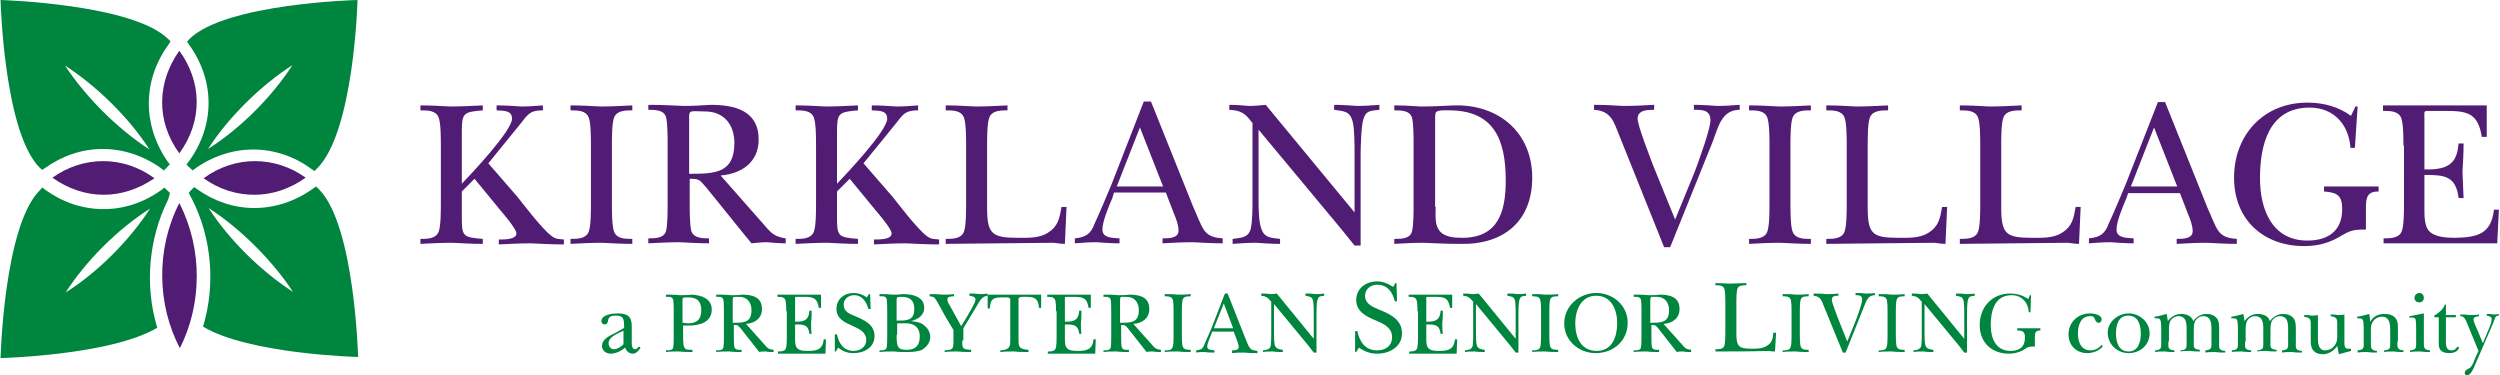
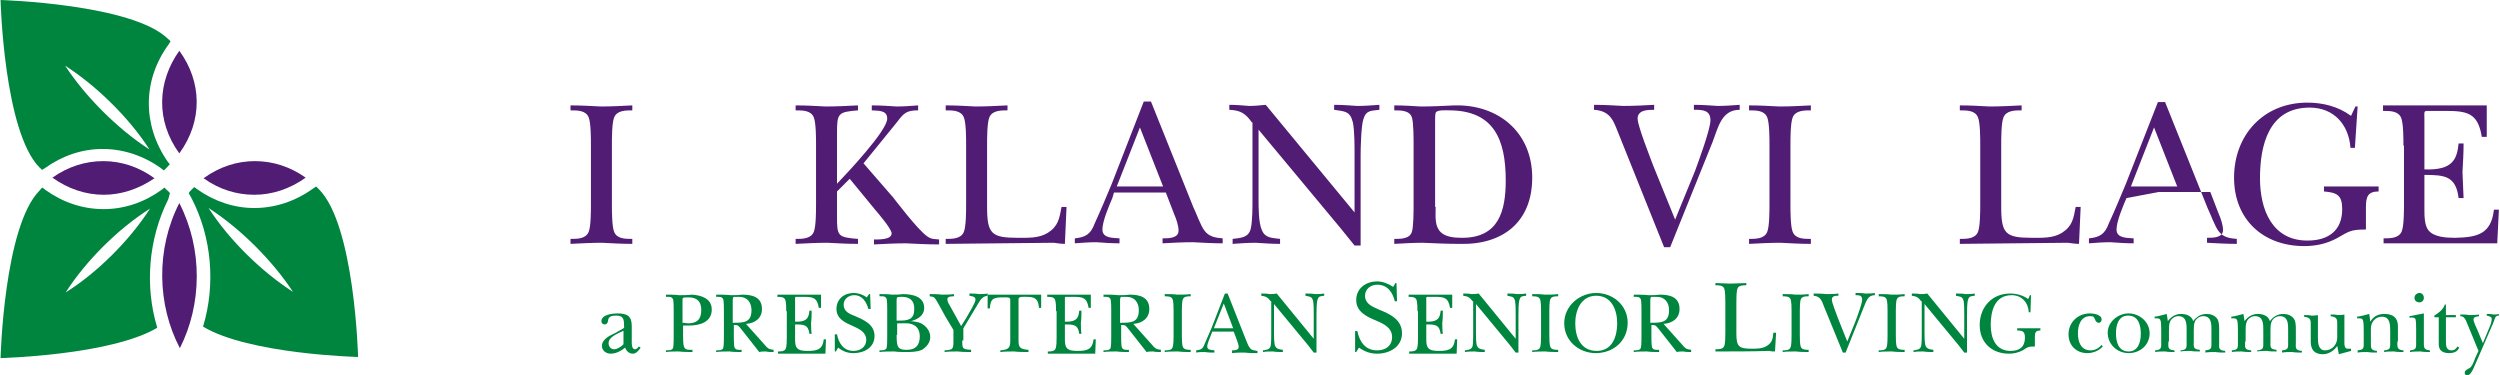
<svg xmlns="http://www.w3.org/2000/svg" version="1.1" id="Layer_1" x="0px" y="0px" viewBox="74.9 87.5 453.1 68" enable-background="new 74.9 87.5 453.1 68" xml:space="preserve">
  <path fill="#00853F" d="M128,140.4c-5.6-3.6-11.5-9.3-15.3-15.2C118.6,129,124.4,134.9,128,140.4 M139.8,152.2  c0,0-0.6-23.9-7.1-30.4c-0.2-0.2-0.3-0.3-0.5-0.5l-0.6,0.4c-3.2,2.3-6.9,3.5-10.6,3.5c-3.7,0-7.3-1.2-10.5-3.5l-0.4-0.3  c-0.2,0.2-0.3,0.3-0.5,0.5c-0.2,0.2-0.4,0.4-0.5,0.6l0.5,0.9c3.7,7.1,4.4,15.7,2.1,23.3C120,151.7,139.8,152.2,139.8,152.2" />
  <path fill="#00853F" d="M102.1,125.3c-3.8,5.9-9.7,11.7-15.3,15.2C90.4,134.9,96.1,129.1,102.1,125.3 M105.7,122.5  c-0.2-0.2-0.3-0.4-0.5-0.5c-0.2-0.2-0.4-0.4-0.5-0.5l-0.5,0.4c-3.2,2.3-6.8,3.5-10.5,3.5c-3.8,0-7.4-1.2-10.6-3.5l-0.5-0.4  c-0.2,0.1-0.3,0.3-0.5,0.5c-6.5,6.5-7.1,30.4-7.1,30.4s20-0.5,28.4-5.5c-2.3-7.6-1.6-16.1,2-23.3L105.7,122.5z" />
  <path fill="#00853F" d="M102,114.6c-5.9-3.8-11.7-9.7-15.3-15.2C92.3,103,98.2,108.7,102,114.6 M105.5,95.5l0.3-0.5  c-0.1-0.1-0.2-0.3-0.4-0.4C99,88.2,75,87.5,75,87.5s0.6,23.9,7.1,30.4c0.1,0.1,0.3,0.2,0.4,0.4L83,118c3.2-2.3,6.8-3.5,10.5-3.5  c3.7,0,7.4,1.2,10.6,3.5l0.5,0.4c0.2-0.2,0.4-0.4,0.6-0.6c0.2-0.2,0.3-0.4,0.5-0.5l-0.4-0.5C100.7,110.2,100.7,102,105.5,95.5" />
-   <path fill="#00853F" d="M127.9,99.3c-3.6,5.6-9.3,11.4-15.3,15.2C116.4,108.6,122.3,102.9,127.9,99.3 M139.7,87.5  c0,0-24,0.6-30.5,7.1c-0.1,0.1-0.2,0.3-0.4,0.4l0.3,0.5c4.8,6.6,4.8,14.7,0,21.3l-0.4,0.5c0.2,0.2,0.3,0.4,0.5,0.5  c0.2,0.2,0.4,0.4,0.6,0.6l0.4-0.3c3.2-2.3,6.9-3.5,10.6-3.5c3.7,0,7.4,1.2,10.5,3.5l0.6,0.4c0.1-0.1,0.3-0.3,0.4-0.4  C139.1,111.5,139.7,87.5,139.7,87.5" />
  <path fill="#511C74" d="M93.6,116.7c-3.2,0-6.4,1-9.2,3c2.8,2,6,3.1,9.3,3.1c3.1,0,6.3-1,9.2-3C100,117.7,96.8,116.7,93.6,116.7" />
  <path fill="#511C74" d="M121,122.8c3.3,0,6.5-1.1,9.3-3.1c-2.8-2-6-3-9.2-3c-3.2,0-6.4,1-9.3,3.1C114.7,121.9,117.9,122.8,121,122.8  " />
  <path fill="#511C74" d="M107.4,115.3c4.3-5.9,4.1-13,0-18.6C103.4,102.3,103.1,109.4,107.4,115.3" />
  <path fill="#511C74" d="M107.5,150.6c4-7.9,4.2-17.9-0.1-26.3C103.1,132.7,103.4,142.8,107.5,150.6" />
  <g>
-     <path fill="#511C74" d="M158.6,122.2v4.5c0,3.6,0.1,3.8,3.8,4.1v0.9c-1.9,0-3.7-0.1-5.5-0.2c-1.9,0-3.8,0.1-5.8,0.2v-0.9   c1.2,0,2.8,0,3.3-1.3c0.4-1,0.4-3.8,0.4-5v-10.7c0-1.2,0-4-0.4-5c-0.5-1.3-2-1.3-3.3-1.3v-0.9c1.8,0,3.6,0.1,5.4,0.2   c2,0,3.9-0.1,5.9-0.2v0.9c-3.6,0.3-3.8,0.5-3.8,4.1v9.2c1.8-1.9,9.1-9.6,9.1-11.8c0-1.6-1.7-1.4-2.8-1.5v-0.9c1.5,0,3,0.1,4.5,0.2   c1.3,0,2.6-0.1,3.9-0.2v0.9c-2.1,0-2.6,0.5-3.8,2.1l-6.1,7.5l5.3,6.1c0.5,0.6,4.4,5.8,6.2,7.1c0.8,0.6,1.3,0.5,2.2,0.6v0.9   c-2,0-4-0.1-6-0.2c-1.9,0-3.8,0.1-5.8,0.2v-0.9c0.7,0,3.2,0.1,3.2-1.1c0-0.8-2.4-3.6-3-4.3l-4.6-5.6L158.6,122.2z" />
    <path fill="#511C74" d="M182,113.8c0-1.2,0-4-0.4-5c-0.5-1.3-2-1.3-3.3-1.3v-0.9c1.8,0,3.6,0.1,5.5,0.2c1.9,0,3.8-0.1,5.7-0.2v0.9   c-1.2,0-2.8,0-3.3,1.3c-0.4,1-0.4,3.8-0.4,5v10.7c0,1.2,0,4,0.4,5c0.5,1.3,2,1.3,3.3,1.3v0.9c-1.8,0-3.6-0.1-5.5-0.2   c-1.9,0-3.8,0.1-5.7,0.2v-0.9c1.2,0,2.8,0,3.3-1.3c0.4-1,0.4-3.8,0.4-5V113.8z" />
-     <path fill="#511C74" d="M213.6,128.5c1.2,1.4,1.8,1.9,3.7,2.2v0.9c-1.1,0-2.3-0.1-3.4-0.2c-0.9,0-1.9,0.1-2.8,0.2l-1.8-2.2   l-6.3-7.8c-1.3-1.4-1.1-1.7-3.1-1.7v4.5c0,1.2,0,4,0.3,5c0.5,1.3,2,1.3,3.2,1.3v0.9c-1.7,0-3.5-0.1-5.3-0.2c-1.9,0-3.8,0.1-5.7,0.2   v-0.9c1.2,0,2.8,0,3.2-1.3c0.3-1,0.3-3.8,0.3-5v-10.7c0-1.2,0-4-0.3-5c-0.4-1.3-2-1.3-3.2-1.3v-0.9c2.2,0,4.4,0.1,6.5,0.2   c1.6,0,3.2-0.1,4.8-0.2c4.3,0,8.7,1,8.7,6.3c0,4.1-3.1,6.2-6.9,6.5L213.6,128.5z M199.8,119c4.7,0,8.2-0.1,8.2-5.6   c0-3.3-1.9-5.7-5.3-5.7c-0.5,0-2.1-0.1-2.5,0c-0.5,0.2-0.4,0.9-0.4,1.4V119z" />
    <path fill="#511C74" d="M226.6,122.2v4.5c0,3.6,0.1,3.8,3.8,4.1v0.9c-1.9,0-3.7-0.1-5.5-0.2c-1.9,0-3.8,0.1-5.8,0.2v-0.9   c1.2,0,2.8,0,3.3-1.3c0.4-1,0.4-3.8,0.4-5v-10.7c0-1.2,0-4-0.4-5c-0.5-1.3-2-1.3-3.3-1.3v-0.9c1.8,0,3.6,0.1,5.4,0.2   c2,0,3.9-0.1,5.9-0.2v0.9c-3.6,0.3-3.8,0.5-3.8,4.1v9.2c1.8-1.9,9.1-9.6,9.1-11.8c0-1.6-1.7-1.4-2.8-1.5v-0.9c1.5,0,3,0.1,4.5,0.2   c1.3,0,2.6-0.1,3.9-0.2v0.9c-2.1,0-2.6,0.5-3.8,2.1l-6.1,7.5l5.3,6.1c0.5,0.6,4.4,5.8,6.2,7.1c0.8,0.6,1.3,0.5,2.2,0.6v0.9   c-2,0-4-0.1-6-0.2c-1.9,0-3.8,0.1-5.8,0.2v-0.9c0.7,0,3.2,0.1,3.2-1.1c0-0.8-2.4-3.6-3-4.3l-4.6-5.6L226.6,122.2z" />
    <path fill="#511C74" d="M250,113.8c0-1.2,0-4-0.4-5c-0.5-1.3-2-1.3-3.3-1.3v-0.9c1.8,0,3.6,0.1,5.4,0.2c1.9,0,3.8-0.1,5.8-0.2v0.9   c-1.2,0-2.8,0-3.3,1.3c-0.4,1-0.4,3.8-0.4,5V125c0,4.9,0.8,5.6,5.6,5.6c1.8,0,3.8,0.1,5.4-0.9c1.9-1.2,2.1-2.6,2.5-4.7h0.9   l-0.3,6.7c-0.6,0-1.3-0.1-2-0.2c-6.5,0.1-13.1,0.1-19.6,0.2v-0.9c1.2,0,2.8,0,3.3-1.3c0.4-1,0.4-3.8,0.4-5V113.8z" />
    <path fill="#511C74" d="M276.5,123.4c-0.6,1.4-1.8,4.2-1.8,5.7c0,1.6,1.9,1.5,3.1,1.6v0.9c-1.4,0-2.8-0.1-4.2-0.2   c-1.3,0-2.6,0.1-3.9,0.2v-0.9c2-0.2,2.9-0.8,3.6-2.7c1.1-2.4,2.1-4.8,3.1-7.2l5.8-14.9h1.3l7.7,19.2c0.5,1,1.3,3.3,2,4.2   c0.8,1.1,2,1.3,3.3,1.4v0.9c-1.8,0-3.6-0.1-5.4-0.2c-1.8,0-3.7,0.1-5.5,0.2v-0.9c1.1,0,2.9,0,2.9-1.4c0-0.9-0.4-2.1-0.8-3l-1.5-3.9   h-9.4L276.5,123.4z M285.7,121.3l-4.2-10.7l-4.2,10.7H285.7z" />
    <path fill="#511C74" d="M301.8,109.7c-1.2-1.7-2.1-2.2-4.1-2.3v-0.9c1.2,0,2.4,0.1,3.6,0.2c1,0,2-0.1,3-0.2l16.1,19.5v-10.5   c0-1.6,0-4.3-0.3-5.8c-0.5-2.1-1.5-2-3.4-2.3v-0.9c1.4,0,2.8,0.1,4.2,0.2c1.3,0,2.6-0.1,4-0.2v0.9c-1.4,0.2-2.4,0-2.9,1.7   c-0.4,1.2-0.5,5.1-0.5,6.6v16.3h-1.1c-0.8-1-1.7-2.1-2.5-3.1L303,111v12.7c0,1.4,0,4.2,0.6,5.5c0.6,1.5,1.9,1.4,3.3,1.6v0.9   c-1.4,0-2.9-0.1-4.4-0.2c-1.4,0-2.8,0.1-4.2,0.2v-0.9c1.5-0.2,2.9-0.2,3.3-1.9c0.3-1.4,0.3-3.8,0.3-5.2V109.7z" />
    <path fill="#511C74" d="M331.1,113.8c0-1.2,0-4-0.3-5c-0.4-1.3-2-1.3-3.2-1.3v-0.9c1.6,0,3.2,0.1,4.8,0.2c2,0,4.1-0.1,6.1-0.2   c8-0.2,14.1,4.9,14.1,13.1c0,8-5.3,12.2-13.1,12c-2.2,0-4.5-0.1-6.7-0.2c-1.7,0-3.4,0.1-5.2,0.2v-0.9c1.2,0,2.8,0,3.2-1.3   c0.3-1,0.3-3.8,0.3-5V113.8z M335.1,125c0,1.3-0.2,3.1,0.6,4.2c0.9,1.3,2.8,1.4,4.2,1.4c6.6,0,7.9-4.8,7.9-10.4   c0-7.5-2.2-12.7-10.3-12.7c-0.5,0-1.9-0.1-2.3,0.3c-0.2,0.2-0.2,0.9-0.2,1.2V125z" />
    <path fill="#511C74" d="M368.4,112.1c-1-2.4-1.4-4.5-4.6-4.7v-0.9c1.8,0,3.6,0.1,5.3,0.2c1.9,0,3.7-0.1,5.6-0.2v0.9   c-1.1,0-3,0-3,1.6c0,1.3,2.3,7.1,2.9,8.7l3.9,9.6l3.6-8.8c0.7-1.9,2.8-7.6,2.8-9.2c0-1.9-1.5-1.9-3-1.9v-0.9c1.4,0,2.9,0.1,4.3,0.2   c1.3,0,2.7-0.1,4-0.2v0.9c-3.3,0-3.9,3.2-4.9,5.8l-7.7,19.1h-1.1L368.4,112.1z" />
    <path fill="#511C74" d="M395.6,113.8c0-1.2,0-4-0.4-5c-0.5-1.3-2-1.3-3.3-1.3v-0.9c1.8,0,3.6,0.1,5.5,0.2c1.9,0,3.8-0.1,5.7-0.2   v0.9c-1.2,0-2.8,0-3.3,1.3c-0.4,1-0.4,3.8-0.4,5v10.7c0,1.2,0,4,0.4,5c0.5,1.3,2,1.3,3.3,1.3v0.9c-1.8,0-3.6-0.1-5.5-0.2   c-1.9,0-3.8,0.1-5.7,0.2v-0.9c1.2,0,2.8,0,3.3-1.3c0.4-1,0.4-3.8,0.4-5V113.8z" />
-     <path fill="#511C74" d="M409.6,113.8c0-1.2,0-4-0.4-5c-0.5-1.3-2-1.3-3.3-1.3v-0.9c1.8,0,3.6,0.1,5.4,0.2c1.9,0,3.8-0.1,5.8-0.2   v0.9c-1.2,0-2.8,0-3.3,1.3c-0.4,1-0.4,3.8-0.4,5V125c0,4.9,0.8,5.6,5.6,5.6c1.8,0,3.8,0.1,5.4-0.9c1.9-1.2,2.1-2.6,2.5-4.7h0.9   l-0.3,6.7c-0.6,0-1.3-0.1-2-0.2c-6.5,0.1-13.1,0.1-19.6,0.2v-0.9c1.2,0,2.8,0,3.3-1.3c0.4-1,0.4-3.8,0.4-5V113.8z" />
    <path fill="#511C74" d="M433.8,113.8c0-1.2,0-4-0.4-5c-0.5-1.3-2-1.3-3.3-1.3v-0.9c1.8,0,3.6,0.1,5.4,0.2c1.9,0,3.8-0.1,5.8-0.2   v0.9c-1.2,0-2.8,0-3.3,1.3c-0.4,1-0.4,3.8-0.4,5V125c0,4.9,0.8,5.6,5.6,5.6c1.8,0,3.8,0.1,5.4-0.9c1.9-1.2,2.1-2.6,2.5-4.7h0.9   l-0.3,6.7c-0.6,0-1.3-0.1-2-0.2c-6.5,0.1-13.1,0.1-19.6,0.2v-0.9c1.2,0,2.8,0,3.3-1.3c0.4-1,0.4-3.8,0.4-5V113.8z" />
-     <path fill="#511C74" d="M460.3,123.4c-0.6,1.4-1.8,4.2-1.8,5.7c0,1.6,1.9,1.5,3.1,1.6v0.9c-1.4,0-2.8-0.1-4.2-0.2   c-1.3,0-2.6,0.1-3.9,0.2v-0.9c2-0.2,2.9-0.8,3.6-2.7c1.1-2.4,2.1-4.8,3.1-7.2L466,106h1.3l7.7,19.2c0.5,1,1.3,3.3,2,4.2   c0.8,1.1,2,1.3,3.3,1.4v0.9c-1.8,0-3.6-0.1-5.4-0.2c-1.8,0-3.7,0.1-5.5,0.2v-0.9c1.1,0,2.9,0,2.9-1.4c0-0.9-0.4-2.1-0.8-3l-1.5-3.9   h-9.4L460.3,123.4z M469.5,121.3l-4.2-10.7l-4.2,10.7H469.5z" />
+     <path fill="#511C74" d="M460.3,123.4c-0.6,1.4-1.8,4.2-1.8,5.7c0,1.6,1.9,1.5,3.1,1.6v0.9c-1.4,0-2.8-0.1-4.2-0.2   c-1.3,0-2.6,0.1-3.9,0.2v-0.9c2-0.2,2.9-0.8,3.6-2.7c1.1-2.4,2.1-4.8,3.1-7.2L466,106h1.3l7.7,19.2c0.5,1,1.3,3.3,2,4.2   c0.8,1.1,2,1.3,3.3,1.4v0.9c-1.8,0-3.6-0.1-5.4-0.2v-0.9c1.1,0,2.9,0,2.9-1.4c0-0.9-0.4-2.1-0.8-3l-1.5-3.9   h-9.4L460.3,123.4z M469.5,121.3l-4.2-10.7l-4.2,10.7H469.5z" />
    <path fill="#511C74" d="M501.7,114.3h-0.8c-0.3-4.2-3-7.3-7.4-7.3c-7.4,0-9,6.8-9,12.8c0,5.7,2.2,11.3,8.6,11.3   c3.8,0,6.3-1.8,6.3-5.7c0-2.5-0.9-3-3.3-3.2v-0.9h9.9v0.9c-2,0-2.3,1-2.3,2.9v4c-2.8,0-3,0.3-5.3,1.6c-1.9,1-3.8,1.4-5.9,1.4   c-7.4,0-12.7-4.8-12.7-12.4c0-7.7,5.3-13.6,13.3-13.6c2.8,0,5.6,0.7,7.9,2.4l0.8-1.7h0.4L501.7,114.3z" />
    <path fill="#511C74" d="M510.5,113.9c0-1.2,0-4-0.4-5c-0.5-1.3-2-1.3-3.3-1.3v-1h18.8v5.7h-0.9c-0.7-4.4-2.7-4.7-6.7-4.7h-2.7   c-1.2,0-1-0.1-1,1.6v9c5.2,0.2,5.9-1.9,6.2-4.7h0.9c0,1.7-0.1,3.4-0.2,5.2c0.1,1.6,0.1,3.1,0.2,4.7h-0.9c-0.5-4-2.5-4.2-6.2-4.2   v6.2c0,1.1,0,2.9,0.7,3.8c1,1.3,3.3,1.4,4.9,1.4c3.9-0.1,6.5-0.6,7-5.1h0.9l-0.3,6.1h-20.6v-0.9c1.2,0,2.8,0,3.3-1.3   c0.4-1,0.4-3.8,0.4-5V113.9z" />
  </g>
  <g>
    <path fill="#00853F" d="M187.9,147c0.2-0.1,0.1-0.3,0.1-0.5c0-1.1-0.1-1.8-1.4-1.8c-0.8,0-1.4,0.1-1.5,0.9c0,0.3-0.2,0.7-0.6,0.7   c-0.3,0-0.6-0.2-0.6-0.6c0-1.2,2.1-1.4,2.9-1.4c1.8,0,2.6,0.5,2.6,2.3v2.6c0,0.4-0.1,1.6,0.6,1.6c0.3,0,0.5-0.3,0.7-0.5l0.3,0.2   c-0.3,0.5-0.8,1.1-1.4,1.1c-0.7,0-1.2-0.5-1.4-1.1c-0.7,0.6-1.7,1.1-2.6,1.1c-0.8,0-1.6-0.5-1.6-1.4c0-1.3,1.5-1.9,2.5-2.4   L187.9,147z M188,147.4c-1,0.5-2.8,1.1-2.8,2.3c0,0.6,0.4,1.1,1,1.1c0.6,0,1.3-0.5,1.7-0.9V147.4z" />
    <path fill="#00853F" d="M198.7,148.3c0,0.5,0,1.7,0.2,2.1c0.2,0.6,1,0.5,1.5,0.5v0.4c-0.8,0-1.6,0-2.5-0.1c-0.8,0-1.5,0-2.3,0.1   V151c0.5,0,1.2,0,1.3-0.5c0.1-0.4,0.1-1.6,0.1-2.1v-4.5c0-0.5,0-1.7-0.1-2.1c-0.2-0.6-0.8-0.5-1.3-0.5v-0.4c0.8,0,1.6,0,2.4,0.1   c0.8,0,1.5,0,2.3-0.1c1.7,0.1,3.6,0.7,3.6,2.7c0,2.3-2.2,2.9-4.1,2.9c-0.3,0-1,0-1.1,0V148.3z M198.7,146c0.3,0,0.6,0.1,0.9,0.1   c1.6,0,2.4-0.7,2.4-2.4c0-1.5-0.7-2.3-2.3-2.3c-1.2,0-1.1,0-1.1,0.7V146z" />
    <path fill="#00853F" d="M213.5,150c0.5,0.6,0.7,0.8,1.6,0.9v0.4c-0.5,0-1,0-1.4-0.1c-0.4,0-0.8,0-1.2,0.1l-0.7-0.9l-2.6-3.3   c-0.5-0.6-0.5-0.7-1.3-0.7v1.9c0,0.5,0,1.7,0.1,2.1c0.2,0.6,0.8,0.5,1.3,0.5v0.4c-0.7,0-1.5,0-2.2-0.1c-0.8,0-1.6,0-2.4,0.1V151   c0.5,0,1.2,0,1.3-0.5c0.1-0.4,0.1-1.6,0.1-2.1v-4.5c0-0.5,0-1.7-0.1-2.1c-0.2-0.6-0.8-0.5-1.3-0.5v-0.4c0.9,0,1.8,0,2.7,0.1   c0.7,0,1.3,0,2-0.1c1.8,0,3.6,0.4,3.6,2.6c0,1.7-1.3,2.6-2.9,2.7L213.5,150z M207.7,146c2,0,3.4,0,3.4-2.3c0-1.4-0.8-2.4-2.2-2.4   c-0.2,0-0.9,0-1,0c-0.2,0.1-0.2,0.4-0.2,0.6V146z" />
    <path fill="#00853F" d="M217.4,143.9c0-0.5,0-1.7-0.2-2.1c-0.2-0.5-0.9-0.5-1.4-0.5v-0.4h7.9v2.4h-0.4c-0.3-1.9-1.1-2-2.8-2h-1.1   c-0.5,0-0.4,0-0.4,0.7v3.8c2.2,0.1,2.5-0.8,2.6-2h0.4c0,0.7,0,1.4-0.1,2.2c0,0.7,0,1.3,0.1,2h-0.4c-0.2-1.7-1.1-1.7-2.6-1.7v2.6   c0,0.5,0,1.2,0.3,1.6c0.4,0.6,1.4,0.6,2,0.6c1.6,0,2.7-0.2,2.9-2.1h0.4l-0.1,2.6h-8.6v-0.4c0.5,0,1.2,0,1.4-0.5   c0.2-0.4,0.2-1.6,0.2-2.1V143.9z" />
    <path fill="#00853F" d="M226.2,148.1h0.4c0.3,1.6,1.2,3,3,3c1.2,0,2.3-0.7,2.3-2c0-1.4-1.3-2-2.4-2.5c-1.4-0.6-3-1.3-3-3.1   c0-1.8,1.4-2.9,3.1-2.9c0.9,0,1.7,0.3,2.4,0.8l0.4-0.6h0.2l0.1,2.7h-0.4c-0.4-1.3-1.1-2.5-2.6-2.5c-1,0-1.9,0.7-1.9,1.7   c0,1.3,1.1,1.7,2.1,2.1c1.6,0.7,3.5,1.5,3.5,3.6c0,2.1-1.9,3.1-3.8,3.1c-1.1,0-1.9-0.3-2.8-1l-0.4,0.7h-0.2V148.1z" />
    <path fill="#00853F" d="M235.7,143.8c0-0.5,0-1.7-0.1-2.1c-0.2-0.6-0.8-0.5-1.3-0.5v-0.4c0.8,0,1.5,0,2.3,0.1c0.6,0,1.3,0,1.9-0.1   c1.7,0,3.9,0.4,3.9,2.5c0,1.4-1.2,2.1-2.4,2.4v0c0.9,0.1,1.7,0.2,2.3,0.7c0.7,0.5,1.2,1.3,1.2,2.2c0,1-0.7,1.8-1.5,2.3   c-0.9,0.4-2,0.4-2.9,0.4c-0.7,0-1.4,0-2.1-0.1c-0.9,0-1.8,0-2.7,0.1V151c0.5,0,1.2,0,1.3-0.5c0.1-0.4,0.1-1.6,0.1-2.1V143.8z    M237.4,145.6h0.5c0.7,0,1.3,0,1.9-0.3c0.7-0.4,0.8-1.1,0.8-1.9c0-1.4-0.8-2.1-2.2-2.1c-0.2,0-0.8,0-0.9,0.1   c-0.1,0.1-0.1,0.5-0.1,0.7V145.6z M237.4,148.2c0,0.5,0,1.5,0.2,2c0.3,0.7,1.1,0.7,1.7,0.7c1.6,0,2.3-0.9,2.3-2.4   c0-0.9-0.3-1.7-1.1-2.1c-0.7-0.4-1.7-0.3-2.5-0.3h-0.5V148.2z" />
    <path fill="#00853F" d="M249.3,149.2c0,1.5,0,1.6,1.6,1.7v0.4c-0.8,0-1.6,0-2.4-0.1c-0.8,0-1.6,0-2.4,0.1V151   c1.5-0.1,1.6-0.2,1.6-1.7v-2l-1.5-2.5c-0.2-0.3-1.4-2.7-1.9-3.3c-0.3-0.3-0.5-0.2-0.9-0.3v-0.4c0.7,0,1.4,0,2.2,0.1   c0.7,0,1.5,0,2.2-0.1v0.4c-0.3,0-1.2,0-1.2,0.5c0,0.4,0.2,0.8,0.4,1.1l2.1,3.8l1-1.6c0.3-0.6,1.6-2.6,1.6-3.2   c0-0.6-0.7-0.6-1.1-0.7v-0.4c0.6,0,1.1,0,1.7,0.1c0.5,0,1,0,1.6-0.1v0.4c-0.9,0.1-1.3,0.7-1.7,1.4l-2.7,4.5V149.2z" />
    <path fill="#00853F" d="M263.6,143.3h-0.4c-0.1-1.6-0.7-2-2.2-2c-0.6,0-1.5-0.1-1.5,0.4v7.5c0,1.2,0.2,1.6,1.8,1.7v0.4   c-0.9,0-1.8,0-2.6-0.1c-0.8,0-1.7,0-2.5,0.1V151c1.5-0.1,1.8-0.5,1.8-1.7v-7.5c0-0.5-0.7-0.4-1.3-0.4c-1.6,0-2.3,0.1-2.4,2h-0.4   v-2.5h9.7L263.6,143.3z" />
    <path fill="#00853F" d="M266.3,143.9c0-0.5,0-1.7-0.2-2.1c-0.2-0.5-0.9-0.5-1.4-0.5v-0.4h7.9v2.4h-0.4c-0.3-1.9-1.1-2-2.8-2h-1.1   c-0.5,0-0.4,0-0.4,0.7v3.8c2.2,0.1,2.5-0.8,2.6-2h0.4c0,0.7,0,1.4-0.1,2.2c0,0.7,0,1.3,0.1,2h-0.4c-0.2-1.7-1.1-1.7-2.6-1.7v2.6   c0,0.5,0,1.2,0.3,1.6c0.4,0.6,1.4,0.6,2,0.6c1.6,0,2.7-0.2,2.9-2.1h0.4l-0.1,2.6h-8.6v-0.4c0.5,0,1.2,0,1.4-0.5   c0.2-0.4,0.2-1.6,0.2-2.1V143.9z" />
    <path fill="#00853F" d="M283.7,150c0.5,0.6,0.7,0.8,1.6,0.9v0.4c-0.5,0-1,0-1.4-0.1c-0.4,0-0.8,0-1.2,0.1l-0.7-0.9l-2.6-3.3   c-0.5-0.6-0.5-0.7-1.3-0.7v1.9c0,0.5,0,1.7,0.1,2.1c0.2,0.6,0.8,0.5,1.3,0.5v0.4c-0.7,0-1.5,0-2.2-0.1c-0.8,0-1.6,0-2.4,0.1V151   c0.5,0,1.2,0,1.3-0.5c0.1-0.4,0.1-1.6,0.1-2.1v-4.5c0-0.5,0-1.7-0.1-2.1c-0.2-0.6-0.8-0.5-1.3-0.5v-0.4c0.9,0,1.8,0,2.7,0.1   c0.7,0,1.3,0,2-0.1c1.8,0,3.6,0.4,3.6,2.6c0,1.7-1.3,2.6-2.9,2.7L283.7,150z M277.9,146c2,0,3.4,0,3.4-2.3c0-1.4-0.8-2.4-2.2-2.4   c-0.2,0-0.9,0-1,0c-0.2,0.1-0.2,0.4-0.2,0.6V146z" />
    <path fill="#00853F" d="M287.6,143.8c0-0.5,0-1.7-0.2-2.1c-0.2-0.5-0.9-0.5-1.4-0.5v-0.4c0.8,0,1.5,0,2.3,0.1c0.8,0,1.6,0,2.4-0.1   v0.4c-0.5,0-1.2,0-1.4,0.5c-0.2,0.4-0.2,1.6-0.2,2.1v4.5c0,0.5,0,1.7,0.2,2.1c0.2,0.5,0.9,0.5,1.4,0.5v0.4c-0.7,0-1.5,0-2.3-0.1   c-0.8,0-1.6,0-2.4,0.1V151c0.5,0,1.2,0,1.4-0.5c0.2-0.4,0.2-1.6,0.2-2.1V143.8z" />
    <path fill="#00853F" d="M294.5,147.9c-0.2,0.6-0.8,1.8-0.8,2.4c0,0.7,0.8,0.6,1.3,0.7v0.4c-0.6,0-1.2,0-1.7-0.1   c-0.6,0-1.1,0-1.6,0.1V151c0.9-0.1,1.2-0.3,1.5-1.1c0.4-1,0.9-2,1.3-3l2.4-6.2h0.5l3.2,8.1c0.2,0.4,0.5,1.4,0.8,1.7   c0.3,0.5,0.8,0.5,1.4,0.6v0.4c-0.7,0-1.5,0-2.3-0.1c-0.8,0-1.5,0-2.3,0.1V151c0.4,0,1.2,0,1.2-0.6c0-0.4-0.2-0.9-0.3-1.2l-0.6-1.6   h-3.9L294.5,147.9z M298.4,147l-1.7-4.5l-1.8,4.5H298.4z" />
    <path fill="#00853F" d="M305.2,142.1c-0.5-0.7-0.9-0.9-1.7-1v-0.4c0.5,0,1,0,1.5,0.1c0.4,0,0.8,0,1.3-0.1l6.7,8.2v-4.4   c0-0.7,0-1.8-0.1-2.4c-0.2-0.9-0.6-0.8-1.4-1v-0.4c0.6,0,1.2,0,1.7,0.1c0.6,0,1.1,0,1.7-0.1v0.4c-0.6,0.1-1,0-1.2,0.7   c-0.2,0.5-0.2,2.1-0.2,2.8v6.8H313c-0.3-0.4-0.7-0.9-1-1.3l-6.2-7.5v5.3c0,0.6,0,1.8,0.2,2.3c0.3,0.6,0.8,0.6,1.4,0.7v0.4   c-0.6,0-1.2,0-1.8-0.1c-0.6,0-1.2,0-1.8,0.1V151c0.6-0.1,1.2-0.1,1.4-0.8c0.1-0.6,0.1-1.6,0.1-2.2V142.1z" />
    <path fill="#00853F" d="M320.5,147.5h0.4c0.4,1.9,1.4,3.5,3.6,3.5c1.5,0,2.7-0.8,2.7-2.4c0-1.7-1.5-2.4-2.9-3   c-1.7-0.7-3.6-1.6-3.6-3.7s1.7-3.4,3.8-3.4c1,0,2,0.4,2.9,1l0.4-0.7h0.2l0.1,3.3h-0.4c-0.4-1.6-1.3-3-3.2-3c-1.2,0-2.2,0.8-2.2,2   c0,1.5,1.4,2,2.5,2.5c2,0.8,4.2,1.8,4.2,4.3c0,2.5-2.3,3.7-4.5,3.7c-1.3,0-2.3-0.4-3.3-1.1l-0.5,0.8h-0.2V147.5z" />
    <path fill="#00853F" d="M331.8,143.9c0-0.5,0-1.7-0.2-2.1c-0.2-0.5-0.9-0.5-1.4-0.5v-0.4h7.9v2.4h-0.4c-0.3-1.9-1.1-2-2.8-2h-1.1   c-0.5,0-0.4,0-0.4,0.7v3.8c2.2,0.1,2.5-0.8,2.6-2h0.4c0,0.7,0,1.4-0.1,2.2c0,0.7,0,1.3,0.1,2H336c-0.2-1.7-1.1-1.7-2.6-1.7v2.6   c0,0.5,0,1.2,0.3,1.6c0.4,0.6,1.4,0.6,2,0.6c1.6,0,2.7-0.2,2.9-2.1h0.4l-0.1,2.6h-8.6v-0.4c0.5,0,1.2,0,1.4-0.5   c0.2-0.4,0.2-1.6,0.2-2.1V143.9z" />
    <path fill="#00853F" d="M341.8,142.1c-0.5-0.7-0.9-0.9-1.7-1v-0.4c0.5,0,1,0,1.5,0.1c0.4,0,0.8,0,1.3-0.1l6.7,8.2v-4.4   c0-0.7,0-1.8-0.1-2.4c-0.2-0.9-0.6-0.8-1.4-1v-0.4c0.6,0,1.2,0,1.7,0.1c0.6,0,1.1,0,1.7-0.1v0.4c-0.6,0.1-1,0-1.2,0.7   c-0.2,0.5-0.2,2.1-0.2,2.8v6.8h-0.5c-0.3-0.4-0.7-0.9-1-1.3l-6.2-7.5v5.3c0,0.6,0,1.8,0.2,2.3c0.3,0.6,0.8,0.6,1.4,0.7v0.4   c-0.6,0-1.2,0-1.8-0.1c-0.6,0-1.2,0-1.8,0.1V151c0.6-0.1,1.2-0.1,1.4-0.8c0.1-0.6,0.1-1.6,0.1-2.2V142.1z" />
    <path fill="#00853F" d="M354.2,143.8c0-0.5,0-1.7-0.2-2.1c-0.2-0.5-0.9-0.5-1.4-0.5v-0.4c0.8,0,1.5,0,2.3,0.1c0.8,0,1.6,0,2.4-0.1   v0.4c-0.5,0-1.2,0-1.4,0.5c-0.2,0.4-0.2,1.6-0.2,2.1v4.5c0,0.5,0,1.7,0.2,2.1c0.2,0.5,0.9,0.5,1.4,0.5v0.4c-0.7,0-1.5,0-2.3-0.1   c-0.8,0-1.6,0-2.4,0.1V151c0.5,0,1.2,0,1.4-0.5c0.2-0.4,0.2-1.6,0.2-2.1V143.8z" />
    <path fill="#00853F" d="M358.4,146.1c0-3.2,2.8-5.5,5.8-5.5c3,0,5.7,2.2,5.7,5.4c0,3.3-2.6,5.5-5.8,5.5   C361.1,151.5,358.4,149.3,358.4,146.1z M360.4,146.1c0,2.5,1,5,3.9,5c2.8,0,3.7-2.6,3.7-5c0-2.4-1-5-3.8-5   C361.4,141.1,360.4,143.8,360.4,146.1z" />
    <path fill="#00853F" d="M379.8,150c0.5,0.6,0.7,0.8,1.6,0.9v0.4c-0.5,0-1,0-1.4-0.1c-0.4,0-0.8,0-1.2,0.1l-0.7-0.9l-2.6-3.3   c-0.5-0.6-0.5-0.7-1.3-0.7v1.9c0,0.5,0,1.7,0.1,2.1c0.2,0.6,0.8,0.5,1.3,0.5v0.4c-0.7,0-1.5,0-2.2-0.1c-0.8,0-1.6,0-2.4,0.1V151   c0.5,0,1.2,0,1.3-0.5c0.1-0.4,0.1-1.6,0.1-2.1v-4.5c0-0.5,0-1.7-0.1-2.1c-0.2-0.6-0.8-0.5-1.3-0.5v-0.4c0.9,0,1.8,0,2.7,0.1   c0.7,0,1.3,0,2-0.1c1.8,0,3.6,0.4,3.6,2.6c0,1.7-1.3,2.6-2.9,2.7L379.8,150z M374,146c2,0,3.4,0,3.4-2.3c0-1.4-0.8-2.4-2.2-2.4   c-0.2,0-0.9,0-1,0c-0.2,0.1-0.2,0.4-0.2,0.6V146z" />
    <path fill="#00853F" d="M387.6,142.3c0-0.6,0-2-0.2-2.5c-0.2-0.6-1-0.6-1.6-0.6v-0.4c0.9,0,1.8,0.1,2.7,0.1c1,0,1.9-0.1,2.9-0.1   v0.4c-0.6,0-1.4,0-1.6,0.6c-0.2,0.5-0.2,1.9-0.2,2.5v5.6c0,2.4,0.4,2.8,2.8,2.8c0.9,0,1.9,0,2.7-0.5c1-0.6,1.1-1.3,1.2-2.4h0.5   l-0.2,3.4c-0.3,0-0.7,0-1-0.1c-3.3,0.1-6.6,0.1-9.8,0.1v-0.4c0.6,0,1.4,0,1.6-0.6c0.2-0.5,0.2-1.9,0.2-2.5V142.3z" />
    <path fill="#00853F" d="M399.6,143.8c0-0.5,0-1.7-0.2-2.1c-0.2-0.5-0.9-0.5-1.4-0.5v-0.4c0.8,0,1.5,0,2.3,0.1c0.8,0,1.6,0,2.4-0.1   v0.4c-0.5,0-1.2,0-1.4,0.5c-0.2,0.4-0.2,1.6-0.2,2.1v4.5c0,0.5,0,1.7,0.2,2.1c0.2,0.5,0.9,0.5,1.4,0.5v0.4c-0.7,0-1.5,0-2.3-0.1   c-0.8,0-1.6,0-2.4,0.1V151c0.5,0,1.2,0,1.4-0.5c0.2-0.4,0.2-1.6,0.2-2.1V143.8z" />
    <path fill="#00853F" d="M405.5,143.1c-0.4-1-0.6-1.9-1.9-2v-0.4c0.7,0,1.5,0,2.2,0.1c0.8,0,1.6,0,2.3-0.1v0.4c-0.5,0-1.2,0-1.2,0.7   c0,0.6,1,3,1.2,3.6l1.6,4l1.5-3.7c0.3-0.8,1.2-3.2,1.2-3.9c0-0.8-0.6-0.8-1.2-0.8v-0.4c0.6,0,1.2,0,1.8,0.1c0.6,0,1.1,0,1.7-0.1   v0.4c-1.4,0-1.6,1.3-2.1,2.4l-3.2,8h-0.5L405.5,143.1z" />
    <path fill="#00853F" d="M417,143.8c0-0.5,0-1.7-0.2-2.1c-0.2-0.5-0.9-0.5-1.4-0.5v-0.4c0.8,0,1.5,0,2.3,0.1c0.8,0,1.6,0,2.4-0.1   v0.4c-0.5,0-1.2,0-1.4,0.5c-0.2,0.4-0.2,1.6-0.2,2.1v4.5c0,0.5,0,1.7,0.2,2.1c0.2,0.5,0.9,0.5,1.4,0.5v0.4c-0.7,0-1.5,0-2.3-0.1   c-0.8,0-1.6,0-2.4,0.1V151c0.5,0,1.2,0,1.4-0.5c0.2-0.4,0.2-1.6,0.2-2.1V143.8z" />
    <path fill="#00853F" d="M423.1,142.1c-0.5-0.7-0.9-0.9-1.7-1v-0.4c0.5,0,1,0,1.5,0.1c0.4,0,0.8,0,1.3-0.1l6.7,8.2v-4.4   c0-0.7,0-1.8-0.1-2.4c-0.2-0.9-0.6-0.8-1.4-1v-0.4c0.6,0,1.2,0,1.7,0.1c0.6,0,1.1,0,1.7-0.1v0.4c-0.6,0.1-1,0-1.2,0.7   c-0.2,0.5-0.2,2.1-0.2,2.8v6.8h-0.5c-0.3-0.4-0.7-0.9-1-1.3l-6.2-7.5v5.3c0,0.6,0,1.8,0.2,2.3c0.3,0.6,0.8,0.6,1.4,0.7v0.4   c-0.6,0-1.2,0-1.8-0.1c-0.6,0-1.2,0-1.8,0.1V151c0.6-0.1,1.2-0.1,1.4-0.8c0.1-0.6,0.1-1.6,0.1-2.2V142.1z" />
    <path fill="#00853F" d="M442.9,144.1h-0.3c-0.1-1.8-1.3-3.1-3.1-3.1c-3.1,0-3.8,2.9-3.8,5.4c0,2.4,0.9,4.7,3.6,4.7   c1.6,0,2.6-0.7,2.6-2.4c0-1.1-0.4-1.3-1.4-1.3V147h4.2v0.4c-0.9,0-1,0.4-1,1.2v1.7c-1.2,0-1.3,0.1-2.2,0.7   c-0.8,0.4-1.6,0.6-2.5,0.6c-3.1,0-5.3-2-5.3-5.2c0-3.2,2.2-5.7,5.5-5.7c1.2,0,2.3,0.3,3.3,1l0.3-0.7h0.2L442.9,144.1z" />
    <path fill="#00853F" d="M456,150.3c-0.7,0.8-1.8,1.2-2.8,1.2c-2,0-3.4-1.4-3.4-3.4c0-2.2,1.7-3.8,3.9-3.8c0.6,0,2.1,0.2,2.1,1.1   c0,0.3-0.2,0.6-0.5,0.6c-0.4,0-0.6-0.3-0.7-0.6c-0.2-0.5-0.3-0.6-0.9-0.6c-1.7,0-2.2,1.7-2.2,3.1c0,1.5,0.5,3.1,2.3,3.1   c0.8,0,1.5-0.4,2-1L456,150.3z" />
    <path fill="#00853F" d="M464.5,147.9c0,2.1-1.7,3.6-3.8,3.6c-2.1,0-3.8-1.6-3.8-3.7c0-2,1.9-3.5,3.8-3.5   C462.6,144.3,464.5,145.8,464.5,147.9z M458.4,147.9c0,1.5,0.4,3.3,2.3,3.3c1.7,0,2.2-1.7,2.2-3.2c0-1.5-0.4-3.3-2.3-3.3   C458.8,144.7,458.4,146.5,458.4,147.9z" />
    <path fill="#00853F" d="M467.9,149.4c0,1-0.2,1.5,1.1,1.6v0.3c-0.6,0-1.1,0-1.7-0.1c-0.6,0-1.2,0-1.8,0.1V151   c1.2-0.1,1.1-0.5,1.1-1.5v-1.9c0-0.4,0-1.6-0.1-1.9c-0.1-0.6-0.6-0.5-1.1-0.5v-0.3c0.8-0.1,1.4-0.3,2.2-0.5l0.2,1.3   c0.6-0.8,1.4-1.3,2.4-1.3c0.9,0,1.9,0.3,2.2,1.3c0.6-0.8,1.4-1.3,2.4-1.3c0.7,0,1.4,0.2,1.9,0.8c0.4,0.5,0.4,1.4,0.4,2.1v2.2   c0,1-0.2,1.5,1.1,1.6v0.3c-0.6,0-1.2,0-1.8-0.1c-0.6,0-1.2,0-1.8,0.1V151c1.2-0.1,1.1-0.5,1.1-1.5v-2c0-1.1,0.1-2.7-1.5-2.7   c-0.7,0-1.3,0.5-1.5,1c-0.2,0.5-0.2,1-0.2,1.6v1.9c0,1-0.2,1.5,1.1,1.6v0.3c-0.6,0-1.2,0-1.7-0.1c-0.6,0-1.2,0-1.8,0.1V151   c1.2-0.1,1.1-0.5,1.1-1.5v-2c0-1.1,0.1-2.7-1.5-2.7c-0.7,0-1.3,0.5-1.5,1c-0.2,0.5-0.2,1-0.2,1.6V149.4z" />
    <path fill="#00853F" d="M481.8,149.4c0,1-0.2,1.5,1.1,1.6v0.3c-0.6,0-1.1,0-1.7-0.1c-0.6,0-1.2,0-1.8,0.1V151   c1.2-0.1,1.1-0.5,1.1-1.5v-1.9c0-0.4,0-1.6-0.1-1.9c-0.1-0.6-0.6-0.5-1.1-0.5v-0.3c0.8-0.1,1.4-0.3,2.2-0.5l0.2,1.3   c0.6-0.8,1.4-1.3,2.4-1.3c0.9,0,1.9,0.3,2.2,1.3c0.6-0.8,1.4-1.3,2.4-1.3c0.7,0,1.4,0.2,1.9,0.8c0.4,0.5,0.4,1.4,0.4,2.1v2.2   c0,1-0.2,1.5,1.1,1.6v0.3c-0.6,0-1.2,0-1.8-0.1c-0.6,0-1.2,0-1.8,0.1V151c1.2-0.1,1.1-0.5,1.1-1.5v-2c0-1.1,0.1-2.7-1.5-2.7   c-0.7,0-1.3,0.5-1.5,1c-0.2,0.5-0.2,1-0.2,1.6v1.9c0,1-0.2,1.5,1.1,1.6v0.3c-0.6,0-1.2,0-1.7-0.1c-0.6,0-1.2,0-1.8,0.1V151   c1.2-0.1,1.1-0.5,1.1-1.5v-2c0-1.1,0.1-2.7-1.5-2.7c-0.7,0-1.3,0.5-1.5,1c-0.2,0.5-0.2,1-0.2,1.6V149.4z" />
    <path fill="#00853F" d="M495,148.8c0,0.9,0.1,2.2,1.3,2.2c1.3,0,2.2-1.1,2.2-2.3v-2.1c0-1.2,0.1-1.6-1.2-1.8v-0.3   c0.4,0,0.9,0,1.3,0.1c0.4,0,0.8,0,1.2-0.1v5.1c0,0.4,0,1.1,0.6,1.1c0.2,0,0.4,0,0.6,0v0.4l-2.2,0.6l-0.3-1.5   c-0.6,0.9-1.6,1.5-2.6,1.5c-1.6,0-2.2-0.9-2.2-2.3v-2.7c0-1.2,0.1-1.6-1.2-1.8v-0.3c0.4,0,0.9,0,1.3,0.1c0.4,0,0.8,0,1.2-0.1V148.8   z" />
    <path fill="#00853F" d="M509.4,149.4c0,1-0.1,1.5,1.1,1.6v0.3c-0.6,0-1.2,0-1.7-0.1c-0.6,0-1.2,0-1.8,0.1V151   c1.2-0.1,1.1-0.5,1.1-1.5v-2c0-1.1,0-2.6-1.5-2.6c-1.2,0-2,1-2,2.1v2.5c0,1-0.1,1.5,1.1,1.6v0.3c-0.6,0-1.2,0-1.7-0.1   c-0.6,0-1.2,0-1.8,0.1V151c1.2-0.1,1.1-0.5,1.1-1.5v-1.9c0-0.4,0-1.6-0.1-1.9c-0.1-0.6-0.6-0.5-1.1-0.5v-0.3   c0.8-0.1,1.4-0.3,2.2-0.5l0.2,1.4c0.6-1,1.4-1.4,2.6-1.4c1.5,0,2.4,0.7,2.4,2.2V149.4z" />
    <path fill="#00853F" d="M514.2,144.3v5.1c0,1-0.1,1.5,1.1,1.6v0.3c-0.5,0-1.1,0-1.7-0.1c-0.6,0-1.2,0-1.9,0.1V151   c1.2-0.1,1.1-0.5,1.1-1.5v-2.3c0-0.3,0-1.5-0.1-1.8c-0.1-0.4-0.8-0.4-1.1-0.3v-0.3L514.2,144.3z M512.5,141.5   c0-0.5,0.4-0.9,0.9-0.9s0.8,0.4,0.8,0.9c0,0.5-0.4,0.8-0.8,0.8C512.9,142.3,512.5,142,512.5,141.5z" />
    <path fill="#00853F" d="M516.1,145v-0.3c0.8-0.5,1.6-1.1,1.9-2h0.2v1.9h1.8v0.4h-1.8v4.5c0,0.7,0.1,1.5,1,1.5   c0.6,0,0.8-0.3,1.1-0.7l0.3,0.2c-0.3,0.8-1.1,1-1.8,1c-1.1,0-1.9-0.4-1.9-1.6V145L516.1,145L516.1,145z" />
    <path fill="#00853F" d="M522,146c-0.1-0.3-0.3-0.7-0.5-0.9c-0.1-0.2-0.5-0.3-0.7-0.3v-0.3c0.5,0,1.1,0,1.6,0.1c0.6,0,1.2,0,1.8-0.1   v0.3c-0.2,0.1-1,0-1,0.6c0,0.4,0.5,1.5,0.7,1.9l1,2.4l1.2-2.9c0.2-0.4,0.4-1.1,0.4-1.5c0-0.4-0.5-0.5-0.9-0.6v-0.3   c0.4,0,0.8,0,1.2,0.1c0.3,0,0.7,0,1-0.1v0.3c-0.7,0-0.7,0.5-0.9,1l-0.2,0.5l-3.3,7.6c-0.2,0.5-0.7,1.7-1.3,1.7   c-0.3,0.1-0.5-0.2-0.5-0.4c0-0.7,0.9-0.7,1.2-1.2c0.3-0.4,0.5-1,0.7-1.5l0.6-1.3L522,146z" />
  </g>
</svg>